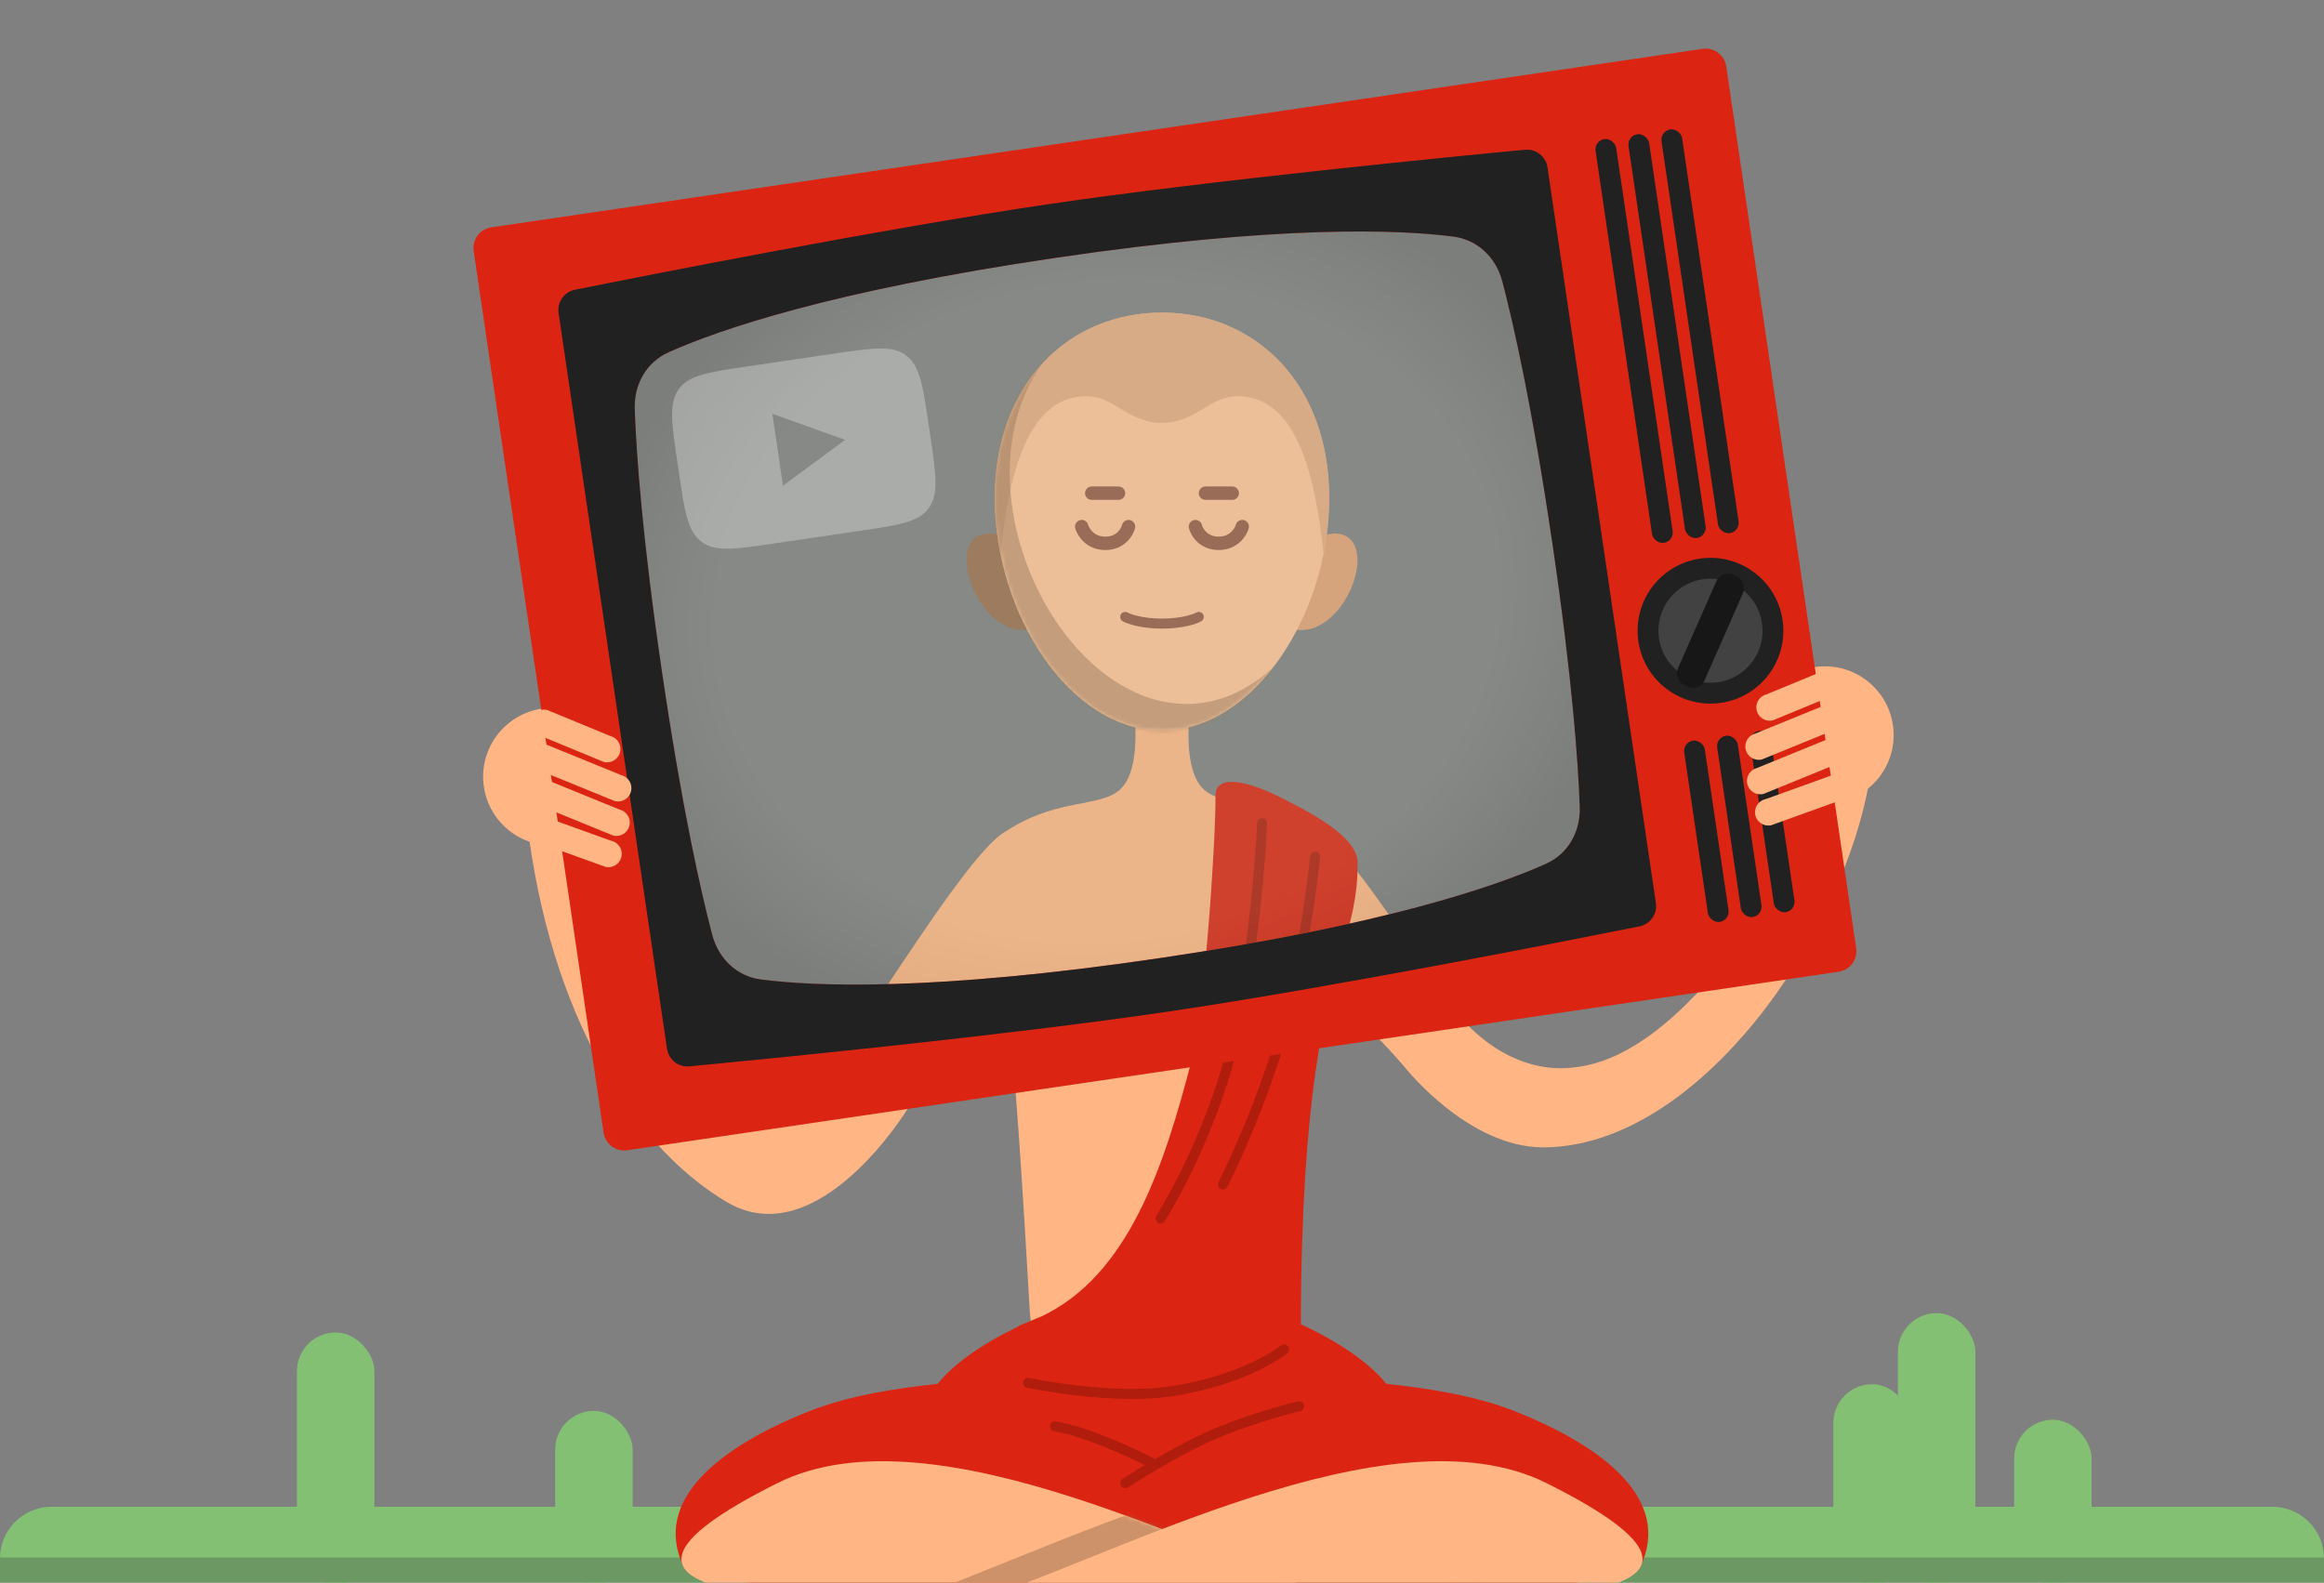
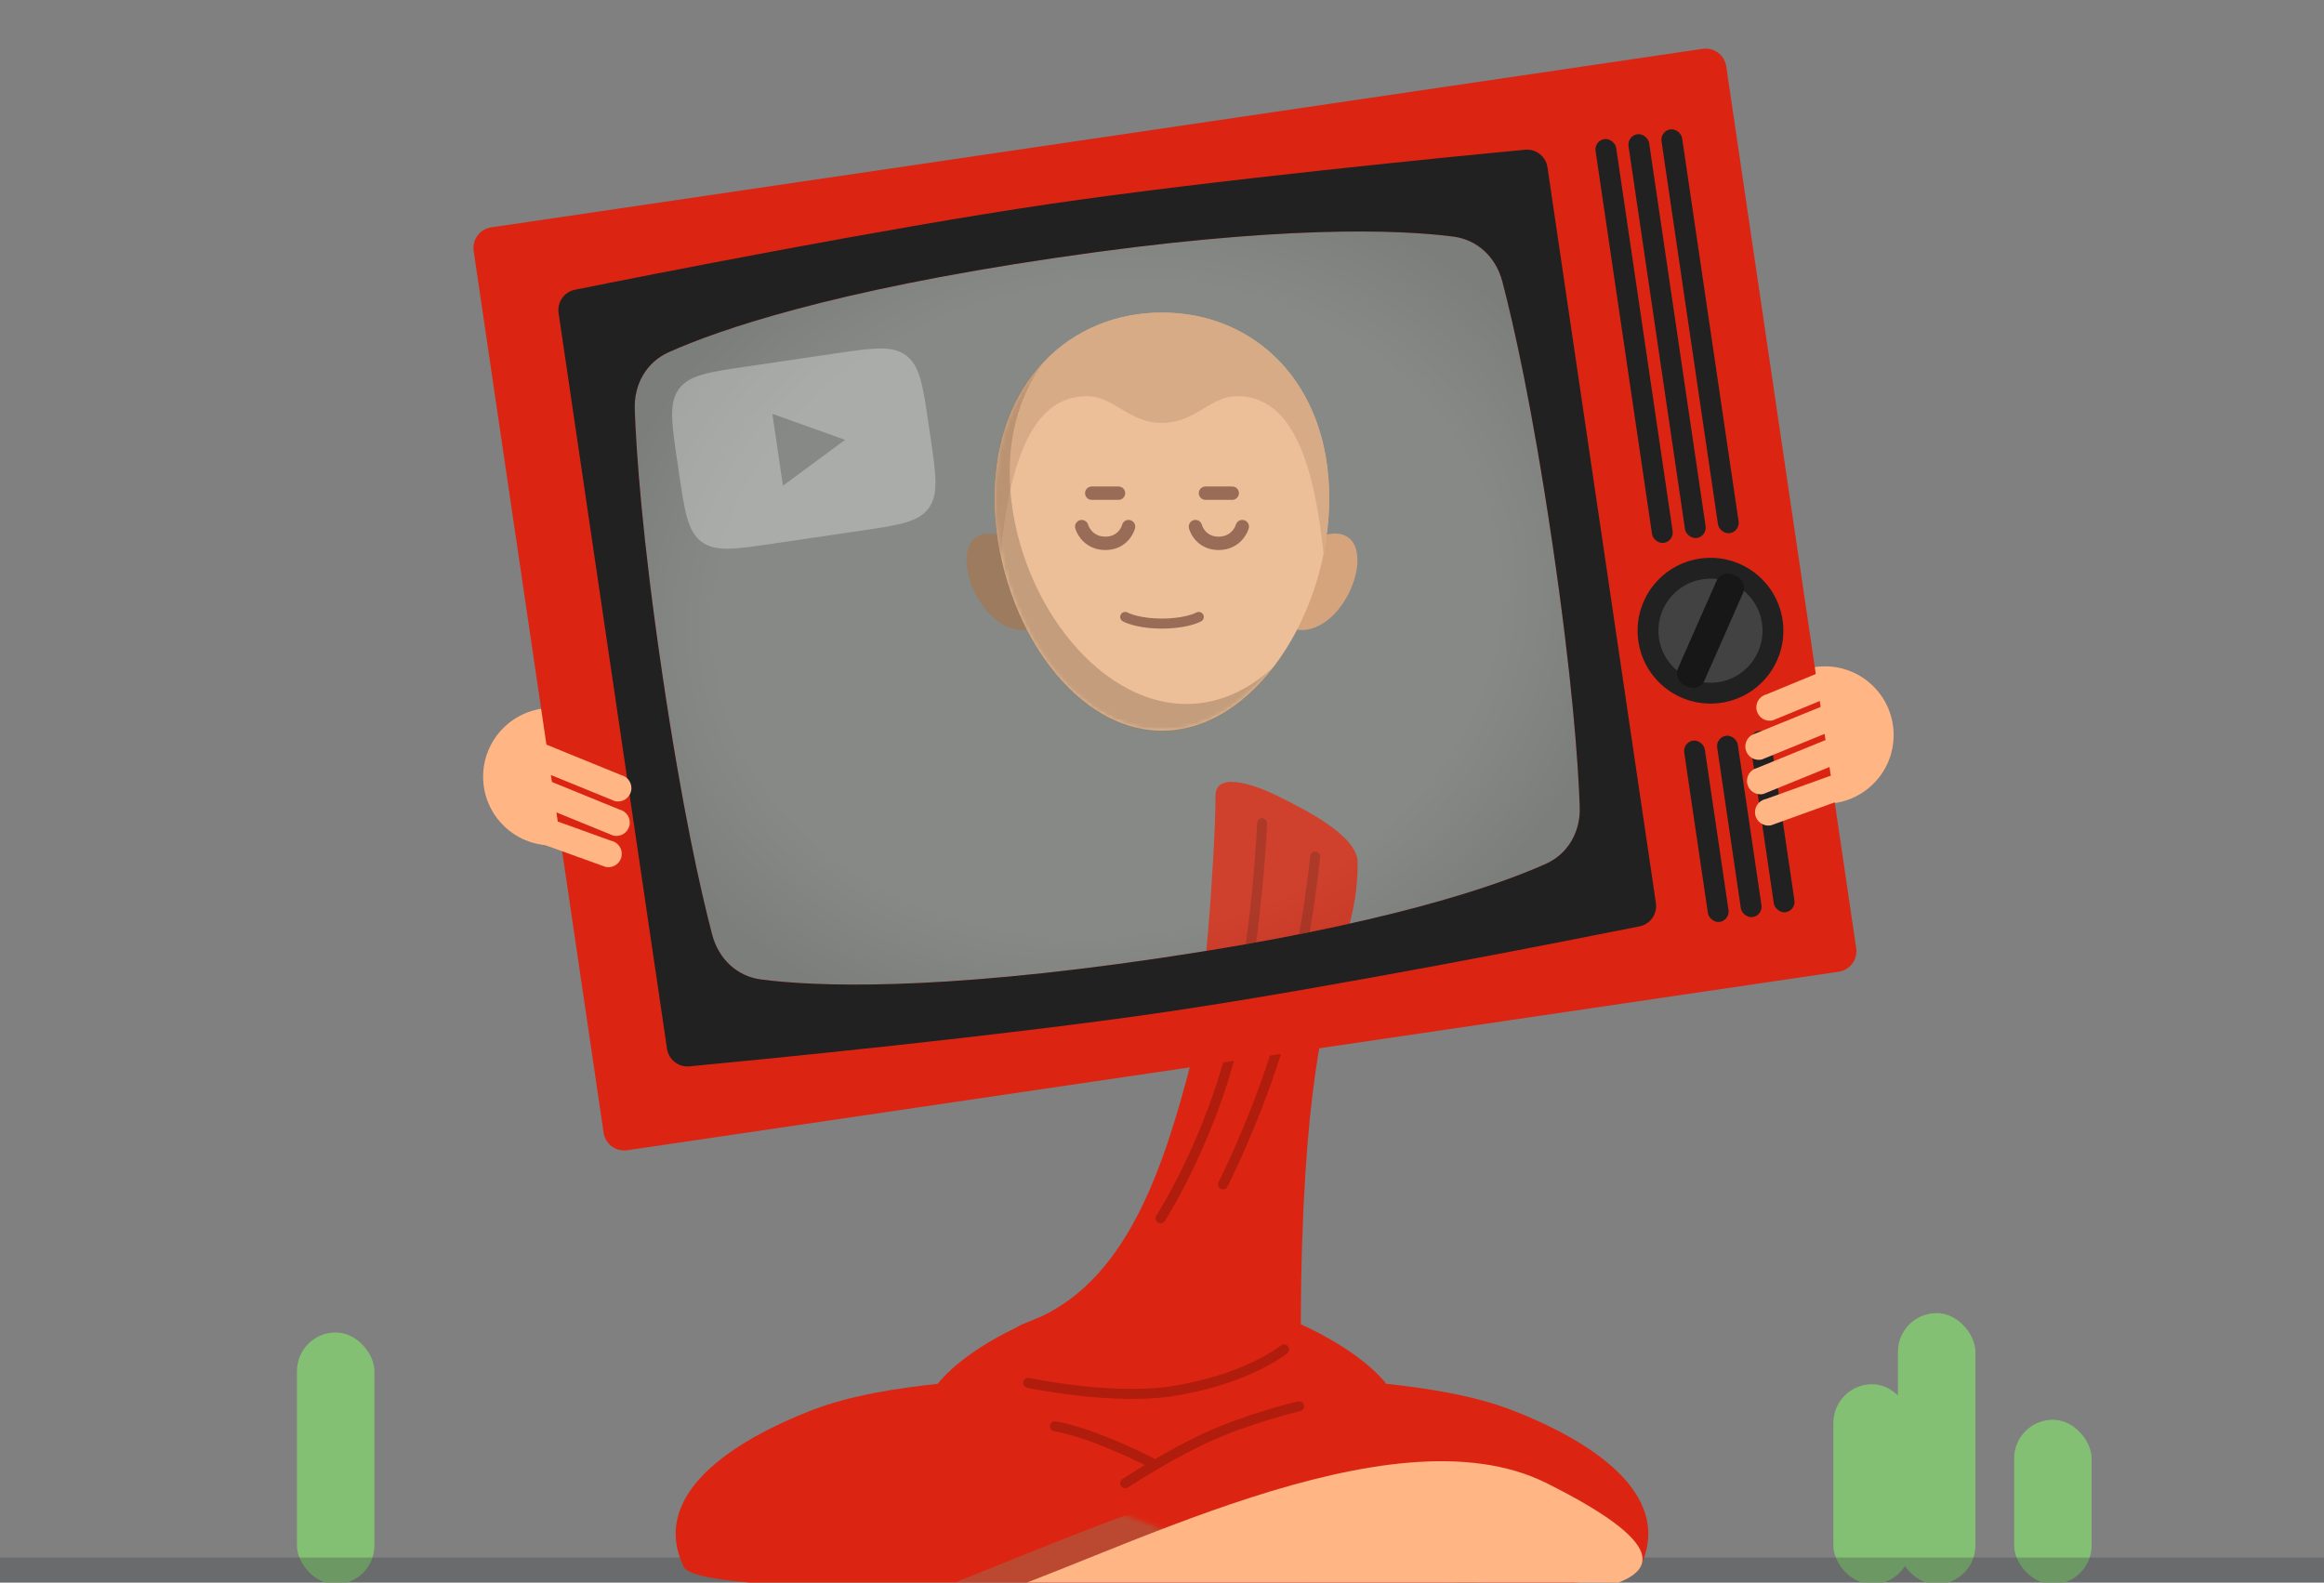
<svg xmlns="http://www.w3.org/2000/svg" width="558" height="380" viewBox="0 0 558 380" fill="none">
  <rect x="0" y="0" width="558" height="380" fill="#808080" stroke="none" />
  <g clip-path="url(#clip0_381_3259)">
-     <path d="M0 374.2C0 367.352 5.552 361.8 12.4 361.8H545.6C552.448 361.8 558 367.352 558 374.2V380.4H0V374.2Z" fill="#83C073" />
    <rect x="71.297" y="319.95" width="18.6" height="60.45" rx="9.3" fill="#83C073" />
-     <rect x="133.301" y="338.779" width="18.6" height="41.621" rx="9.3" fill="#83C073" />
    <rect x="455.699" y="315.3" width="18.6" height="65.1" rx="9.3" fill="#83C073" />
    <rect x="483.602" y="340.913" width="18.6" height="39.487" rx="9.3" fill="#83C073" />
    <rect x="342.551" y="340.913" width="18.6" height="39.487" rx="9.3" fill="#83C073" />
    <rect x="440.199" y="332.375" width="18.6" height="48.025" rx="9.3" fill="#83C073" />
    <path d="M0 373.997H558V380.4H0V373.997Z" fill="#363B42" fill-opacity="0.3" />
    <circle cx="132.5" cy="186.5" r="16.5" fill="#FFB684" />
    <circle cx="16.5" cy="16.5" r="16.5" transform="matrix(-1 0 0 1 454.668 160)" fill="#FFB684" />
-     <path d="M272.17 170.219C272.839 174.502 273.294 184.193 269.76 188.69C267.673 191.347 264.151 192.031 259.661 192.903C254.649 193.876 248.429 195.084 241.651 199.532C235.629 202.655 223.29 221.195 211.788 238.476C202.581 252.309 202.001 261.213 189.449 269.001C176.897 276.789 147.634 224.2 142.501 199.532L127 201C133.496 247.968 154.309 276.805 174.591 288.677C196.498 301.5 217.959 266.19 217.959 266.19C217.959 266.19 239.643 233.664 241.651 241.695C243.417 248.759 246.115 295.275 247.012 310.75C247.135 312.869 247.224 314.406 247.273 315.18C247.594 320.32 251.289 337.667 278.996 337.667C306.703 337.667 310.398 320.32 310.719 315.18C310.767 314.406 310.857 312.869 310.98 310.75C311.877 295.275 314.575 248.759 316.341 241.695C318.348 233.664 337.5 256.5 337.5 256.5C337.5 256.5 352.599 275.5 370.5 275.5C407.5 275.5 442.767 224.951 449 186.5L433.5 190.5C431.333 196 422.823 222.399 407.5 238.476C393 253.689 382.457 256.5 374.5 256.5C366.543 256.5 355.411 252.309 346.204 238.476C334.702 221.195 322.362 202.655 316.341 199.532C309.562 195.084 303.343 193.876 298.331 192.903C293.841 192.031 290.319 191.347 288.232 188.69C284.698 184.193 285.153 174.502 285.822 170.219H278.996H272.17Z" fill="#FFB684" />
    <path d="M321.868 145.673C326.154 139.936 327.476 131.864 323.748 129.08C320.021 126.297 312.657 129.855 308.371 135.592C304.086 141.33 304.502 147.075 308.229 149.858C311.956 152.642 317.582 151.411 321.868 145.673Z" fill="#E3A174" />
    <path d="M236.12 145.673C231.835 139.936 230.513 131.864 234.24 129.08C237.967 126.297 245.332 129.855 249.617 135.592C253.903 141.33 253.486 147.075 249.759 149.858C246.032 152.642 240.406 151.411 236.12 145.673Z" fill="#9B6E4F" />
    <path d="M238.845 119.623C238.845 147.344 256.823 175.439 279.001 175.439C301.178 175.439 319.156 147.344 319.156 119.623C319.156 91.901 301.178 75.05 279.001 75.05C256.823 75.05 238.845 91.901 238.845 119.623Z" fill="#FFC399" />
    <path d="M259.723 126.449C260.101 127.788 261.767 130.465 265.401 130.465C269.036 130.465 270.626 127.788 270.966 126.449" stroke="#965B45" stroke-width="3.212" stroke-linecap="round" />
    <path d="M262.129 118.418H268.554" stroke="#965B45" stroke-width="3.212" stroke-linecap="round" />
    <path d="M259.722 243.302C259.722 244.854 260.98 246.112 262.533 246.112C264.085 246.112 265.344 244.854 265.344 243.302C265.344 241.749 264.085 240.491 262.533 240.491C260.98 240.491 259.722 241.749 259.722 243.302Z" fill="#C87556" />
    <path d="M298.273 126.449C297.895 127.788 296.229 130.465 292.595 130.465C288.961 130.465 287.371 127.788 287.03 126.449" stroke="#965B45" stroke-width="3.212" stroke-linecap="round" />
    <path d="M295.863 118.418H289.438" stroke="#965B45" stroke-width="3.212" stroke-linecap="round" />
    <path d="M270.164 148.133C271.12 148.669 274.226 149.739 278.998 149.739C283.771 149.739 286.876 148.669 287.833 148.133" stroke="#965B45" stroke-width="2.409" stroke-linecap="round" />
    <path d="M298.274 243.301C298.274 244.854 297.016 246.112 295.463 246.112C293.911 246.112 292.652 244.854 292.652 243.301C292.652 241.749 293.911 240.49 295.463 240.49C297.016 240.49 298.274 241.749 298.274 243.301Z" fill="#C87556" />
    <path fill-rule="evenodd" clip-rule="evenodd" d="M244.054 318.736C244.734 318.311 245.537 317.927 246.471 317.589C246.567 317.554 246.662 317.519 246.758 317.484C247.868 316.99 249.003 316.51 250.16 316.046C270.763 306.216 279.391 280.718 286.225 254.143C288.908 243.71 291.847 204.752 291.847 191.099C291.847 184.674 302.689 189.092 306.704 191.099C313.932 194.713 325.979 200.737 325.979 207.161C325.979 215.423 324.369 220.993 322.255 228.309C318.269 242.098 312.492 262.086 312.33 317.978C321.541 322.209 328.91 327.356 332.858 332.282C342.092 333.294 353.73 334.911 363.725 338.871C385.007 347.304 401.552 360.154 393.842 376.216C391.604 380.878 356.633 381.311 321.614 381.744H321.614C306.55 381.931 291.477 382.117 278.997 382.641C266.516 382.117 251.443 381.931 236.379 381.744H236.379C201.36 381.311 166.389 380.878 164.152 376.216C156.442 360.154 172.986 347.304 194.268 338.871C204.264 334.911 215.902 333.294 225.136 332.282C228.85 327.646 235.595 322.816 244.054 318.736Z" fill="#DB2512" />
    <path fill-rule="evenodd" clip-rule="evenodd" d="M260.925 95.128C246.824 95.128 242.275 113.467 240.196 133.002C239.312 128.613 238.84 124.113 238.84 119.623C238.84 91.902 256.818 75.051 278.995 75.05C301.172 75.051 319.15 91.902 319.15 119.623C319.15 124.113 318.678 128.613 317.793 133.002C315.715 113.467 311.166 95.128 297.065 95.128C293.955 95.128 291.536 96.575 288.994 98.096C286.179 99.779 283.214 101.553 278.995 101.553C274.775 101.553 271.81 99.779 268.996 98.096C266.454 96.575 264.035 95.128 260.925 95.128Z" fill="#D69973" fill-opacity="0.6" />
-     <path d="M186.64 356.138C224.493 337.211 291.73 374.558 325.578 385.05H244.468H244.467C191.838 385.05 128.816 385.05 186.64 356.138Z" fill="#FFB684" />
    <g style="mix-blend-mode:multiply" opacity="0.5">
      <mask id="mask0_381_3259" style="mask-type:alpha" maskUnits="userSpaceOnUse" x="163" y="350" width="163" height="36">
        <path d="M186.628 356.138C224.482 337.211 291.719 374.558 325.566 385.05H244.456H244.456C191.827 385.05 128.804 385.05 186.628 356.138Z" fill="#FFB684" />
      </mask>
      <g mask="url(#mask0_381_3259)">
        <path d="M372.735 353.618C327.501 330.939 247.154 375.69 206.707 388.262H303.632H303.632C366.522 388.262 441.833 388.262 372.735 353.618Z" fill="#9B6E4F" />
      </g>
    </g>
    <path d="M371.356 356.138C333.503 337.211 266.266 374.558 232.418 385.05H313.528H313.529C366.158 385.05 429.18 385.05 371.356 356.138Z" fill="#FFB684" />
    <path d="M303.037 197.686C303.037 197.686 302.209 219.815 297.454 244.492C292.264 271.426 278.656 292.567 278.656 292.567M315.775 205.675C315.775 205.675 313.307 231.478 306.207 253.425C300.508 271.042 293.637 284.405 293.637 284.405M308.311 324.014C308.311 324.014 299.476 331.242 281.406 334.053C266.95 336.301 246.873 332.045 246.873 332.045M311.925 337.667C311.925 337.667 299.878 340.477 289.437 345.296C285.412 347.154 280.984 349.614 277.389 351.721M270.163 356.138C270.163 356.138 273.215 354.167 277.389 351.721M277.389 351.721C272.571 349.178 261.007 343.77 253.297 342.485" stroke="#B01D0D" stroke-width="2.409" stroke-linecap="round" />
    <g style="mix-blend-mode:multiply" opacity="0.5">
      <mask id="mask1_381_3259" style="mask-type:alpha" maskUnits="userSpaceOnUse" x="238" y="75" width="82" height="101">
        <path d="M238.841 119.623C238.841 147.344 256.819 175.439 278.997 175.439C301.174 175.439 319.152 147.344 319.152 119.623C319.152 91.901 301.174 75.05 278.997 75.05C256.819 75.05 238.841 91.901 238.841 119.623Z" fill="#FFB684" />
      </mask>
      <g mask="url(#mask1_381_3259)">
        <path fill-rule="evenodd" clip-rule="evenodd" d="M288.565 181.677C262.035 183.77 237.875 151.859 235.258 118.696C232.642 85.533 252.558 63.677 279.088 61.584C305.619 59.49 328.716 77.952 331.333 111.115C333.95 144.277 315.095 179.583 288.565 181.677ZM287.02 168.952C264.857 170.701 244.74 144.858 242.617 117.959C240.495 91.06 257.171 73.292 279.333 71.543C301.495 69.794 320.752 84.727 322.874 111.626C324.997 138.525 309.182 167.204 287.02 168.952Z" fill="#9B6E4F" />
      </g>
    </g>
    <path fill-rule="evenodd" clip-rule="evenodd" d="M117.947 54.589C115.215 54.992 113.326 57.533 113.729 60.265L144.927 271.979C145.329 274.71 147.87 276.599 150.602 276.196L441.461 233.336C444.193 232.933 446.081 230.392 445.679 227.66L414.481 15.947C414.079 13.215 411.538 11.326 408.806 11.729L117.947 54.589ZM160.545 84.58C155.141 87.001 152.192 92.363 152.405 98.281C152.785 108.891 154.197 129.106 159.007 161.748C163.817 194.39 168.297 214.154 170.993 224.423C172.496 230.15 176.866 234.434 182.739 235.193C195.73 236.872 224.206 238.058 278.245 230.095C332.284 222.132 359.208 212.783 371.162 207.427C376.566 205.006 379.514 199.644 379.302 193.727C378.922 183.116 377.51 162.901 372.7 130.259C367.89 97.617 363.41 77.853 360.714 67.584C359.21 61.857 354.84 57.574 348.968 56.814C335.977 55.135 307.501 53.949 253.462 61.912C199.423 69.875 172.499 79.224 160.545 84.58Z" fill="#DB2512" />
    <path fill-rule="evenodd" clip-rule="evenodd" d="M138.051 69.57C135.447 70.092 133.734 72.558 134.121 75.185L160.148 251.81C160.535 254.437 162.887 256.304 165.53 256.053C182.362 254.456 240.793 248.755 280.139 242.957C319.486 237.158 377.077 225.763 393.654 222.437C396.258 221.915 397.971 219.449 397.584 216.822L371.557 40.197C371.17 37.57 368.818 35.703 366.175 35.954C349.342 37.551 290.912 43.252 251.566 49.05C212.219 54.849 154.628 66.244 138.051 69.57ZM160.544 84.58C155.14 87.001 152.191 92.363 152.404 98.281C152.784 108.891 154.196 129.106 159.006 161.748C163.816 194.39 168.296 214.153 170.992 224.423C172.495 230.15 176.865 234.434 182.738 235.193C195.729 236.872 224.205 238.058 278.244 230.095C332.283 222.132 359.207 212.783 371.161 207.427C376.565 205.006 379.513 199.644 379.301 193.727C378.921 183.116 377.509 162.901 372.699 130.259C367.889 97.617 363.409 77.853 360.713 67.584C359.209 61.857 354.839 57.574 348.967 56.814C335.976 55.135 307.5 53.949 253.461 61.912C199.422 69.875 172.498 79.224 160.544 84.58Z" fill="#212121" />
    <circle cx="410.692" cy="151.446" r="17.5" transform="rotate(-8.383 410.692 151.446)" fill="#212121" />
    <circle cx="410.693" cy="151.446" r="12.5" transform="rotate(-8.383 410.693 151.446)" fill="#424242" />
    <rect x="413.34" y="136.767" width="7" height="29" rx="3" transform="rotate(23.793 413.34 136.767)" fill="#171717" />
    <rect x="382.738" y="33.764" width="5" height="98" rx="2.5" transform="rotate(-8.383 382.738 33.764)" fill="#212121" />
    <rect x="390.652" y="32.598" width="5" height="98" rx="2.5" transform="rotate(-8.383 390.652 32.598)" fill="#212121" />
    <rect x="398.57" y="31.432" width="5" height="98" rx="2.5" transform="rotate(-8.383 398.57 31.432)" fill="#212121" />
    <rect x="404.023" y="178.205" width="5" height="44" rx="2.5" transform="rotate(-8.383 404.023 178.205)" fill="#212121" />
    <rect x="411.938" y="177.038" width="5" height="44" rx="2.5" transform="rotate(-8.383 411.938 177.038)" fill="#212121" />
    <rect x="419.852" y="175.872" width="5" height="44" rx="2.5" transform="rotate(-8.383 419.852 175.872)" fill="#212121" />
    <g opacity="0.2">
      <path d="M152.406 98.281C152.194 92.363 155.143 87.001 160.547 84.58C172.501 79.224 199.424 69.875 253.463 61.912C307.502 53.949 335.978 55.135 348.969 56.814C354.842 57.574 359.212 61.857 360.716 67.584C363.412 77.853 367.891 97.617 372.701 130.259C377.511 162.901 378.923 183.116 379.304 193.727C379.516 199.644 376.567 205.006 371.163 207.427C359.209 212.783 332.286 222.132 278.247 230.095C224.208 238.058 195.732 236.872 182.741 235.193C176.868 234.434 172.498 230.15 170.994 224.423C168.298 214.154 163.819 194.39 159.009 161.748C154.199 129.106 152.787 108.891 152.406 98.281Z" fill="#9EAE9B" />
      <path d="M152.406 98.281C152.194 92.363 155.143 87.001 160.547 84.58C172.501 79.224 199.424 69.875 253.463 61.912C307.502 53.949 335.978 55.135 348.969 56.814C354.842 57.574 359.212 61.857 360.716 67.584C363.412 77.853 367.891 97.617 372.701 130.259C377.511 162.901 378.923 183.116 379.304 193.727C379.516 199.644 376.567 205.006 371.163 207.427C359.209 212.783 332.286 222.132 278.247 230.095C224.208 238.058 195.732 236.872 182.741 235.193C176.868 234.434 172.498 230.15 170.994 224.423C168.298 214.154 163.819 194.39 159.009 161.748C154.199 129.106 152.787 108.891 152.406 98.281Z" fill="url(#paint0_radial_381_3259)" fill-opacity="0.3" />
    </g>
    <path fill-rule="evenodd" clip-rule="evenodd" d="M163.013 93.397C160.548 96.756 161.243 101.474 162.634 110.911L163.002 113.414C164.393 122.851 165.088 127.57 168.418 130.074C171.748 132.579 176.411 131.892 185.739 130.517L206.514 127.456C215.842 126.081 220.505 125.394 222.971 122.035C225.437 118.677 224.741 113.958 223.351 104.521L222.982 102.019C221.591 92.582 220.896 87.863 217.566 85.358C214.237 82.853 209.573 83.541 200.246 84.915L179.47 87.977C170.143 89.351 165.479 90.038 163.013 93.397ZM202.917 105.615L187.989 116.635L185.445 99.369L202.917 105.615Z" fill="white" fill-opacity="0.3" />
-     <path fill-rule="evenodd" clip-rule="evenodd" d="M127.5 172.845C127.081 174.569 128.138 176.306 129.862 176.726L144.997 182.968C146.721 183.388 148.458 182.33 148.878 180.606C149.297 178.883 148.24 177.145 146.516 176.726L131.381 170.483C129.657 170.063 127.92 171.121 127.5 172.845Z" fill="#FFB684" />
    <path fill-rule="evenodd" clip-rule="evenodd" d="M443.168 162.845C443.587 164.569 442.529 166.306 440.806 166.726L425.671 172.968C423.947 173.388 422.21 172.33 421.79 170.606C421.371 168.883 422.428 167.145 424.152 166.726L439.287 160.483C441.011 160.063 442.748 161.121 443.168 162.845Z" fill="#FFB684" />
    <path fill-rule="evenodd" clip-rule="evenodd" d="M127.52 198.858C127.18 200.599 128.315 202.287 130.056 202.628L145.458 208.178C147.199 208.518 148.887 207.383 149.228 205.642C149.568 203.901 148.433 202.213 146.692 201.872L131.29 196.322C129.549 195.982 127.861 197.117 127.52 198.858Z" fill="#FFB684" />
    <path fill-rule="evenodd" clip-rule="evenodd" d="M443.148 188.858C443.488 190.599 442.353 192.287 440.612 192.628L425.21 198.178C423.469 198.518 421.781 197.383 421.44 195.642C421.1 193.901 422.235 192.213 423.976 191.872L439.378 186.322C441.119 185.982 442.807 187.117 443.148 188.858Z" fill="#FFB684" />
    <path fill-rule="evenodd" clip-rule="evenodd" d="M126.547 180.845C126.128 182.569 127.185 184.306 128.909 184.726L147.635 192.362C149.359 192.781 151.096 191.724 151.516 190C151.935 188.276 150.878 186.539 149.154 186.119L130.428 178.483C128.704 178.063 126.967 179.121 126.547 180.845Z" fill="#FFB684" />
    <path fill-rule="evenodd" clip-rule="evenodd" d="M444.121 170.845C444.54 172.569 443.483 174.306 441.759 174.726L423.033 182.362C421.309 182.781 419.572 181.724 419.152 180C418.733 178.276 419.79 176.539 421.514 176.119L440.24 168.483C441.964 168.063 443.701 169.121 444.121 170.845Z" fill="#FFB684" />
    <path fill-rule="evenodd" clip-rule="evenodd" d="M126.153 189.119C125.733 190.843 126.791 192.581 128.515 193L147.24 200.636C148.964 201.056 150.702 199.998 151.121 198.274C151.541 196.55 150.483 194.813 148.759 194.394L130.034 186.757C128.31 186.338 126.572 187.395 126.153 189.119Z" fill="#FFB684" />
    <path fill-rule="evenodd" clip-rule="evenodd" d="M444.515 179.119C444.935 180.843 443.877 182.581 442.153 183L423.428 190.636C421.704 191.056 419.966 189.998 419.547 188.274C419.127 186.55 420.185 184.813 421.909 184.394L440.634 176.757C442.358 176.338 444.096 177.395 444.515 179.119Z" fill="#FFB684" />
  </g>
  <defs>
    <radialGradient id="paint0_radial_381_3259" cx="0" cy="0" r="1" gradientUnits="userSpaceOnUse" gradientTransform="translate(265.855 146.004) rotate(81.617) scale(103.5 124.5)">
      <stop offset="0.763" stop-opacity="0" />
      <stop offset="1" />
    </radialGradient>
    <clipPath id="clip0_381_3259">
      <rect width="558" height="380" fill="white" />
    </clipPath>
  </defs>
</svg>